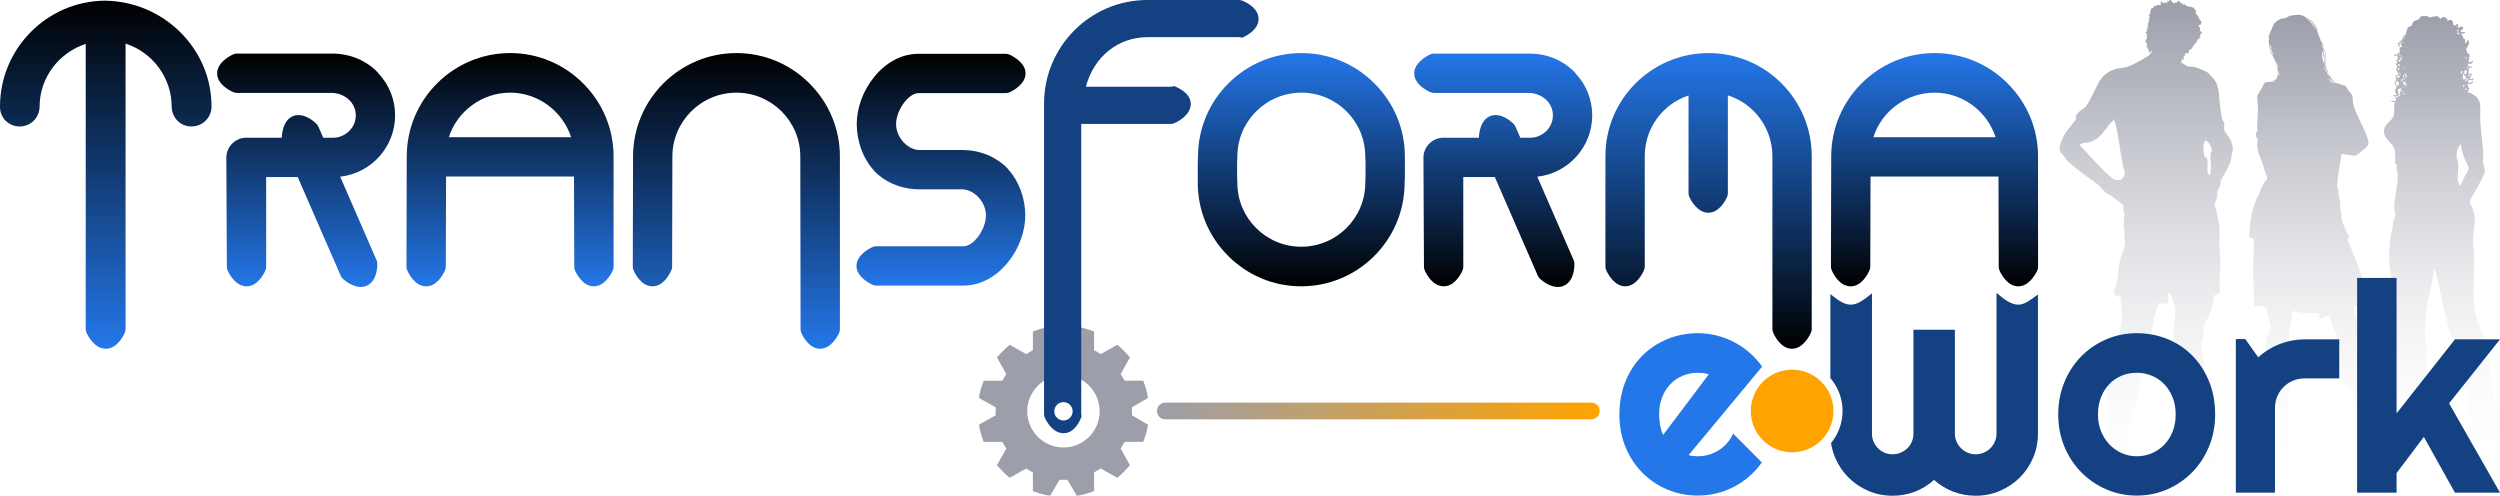
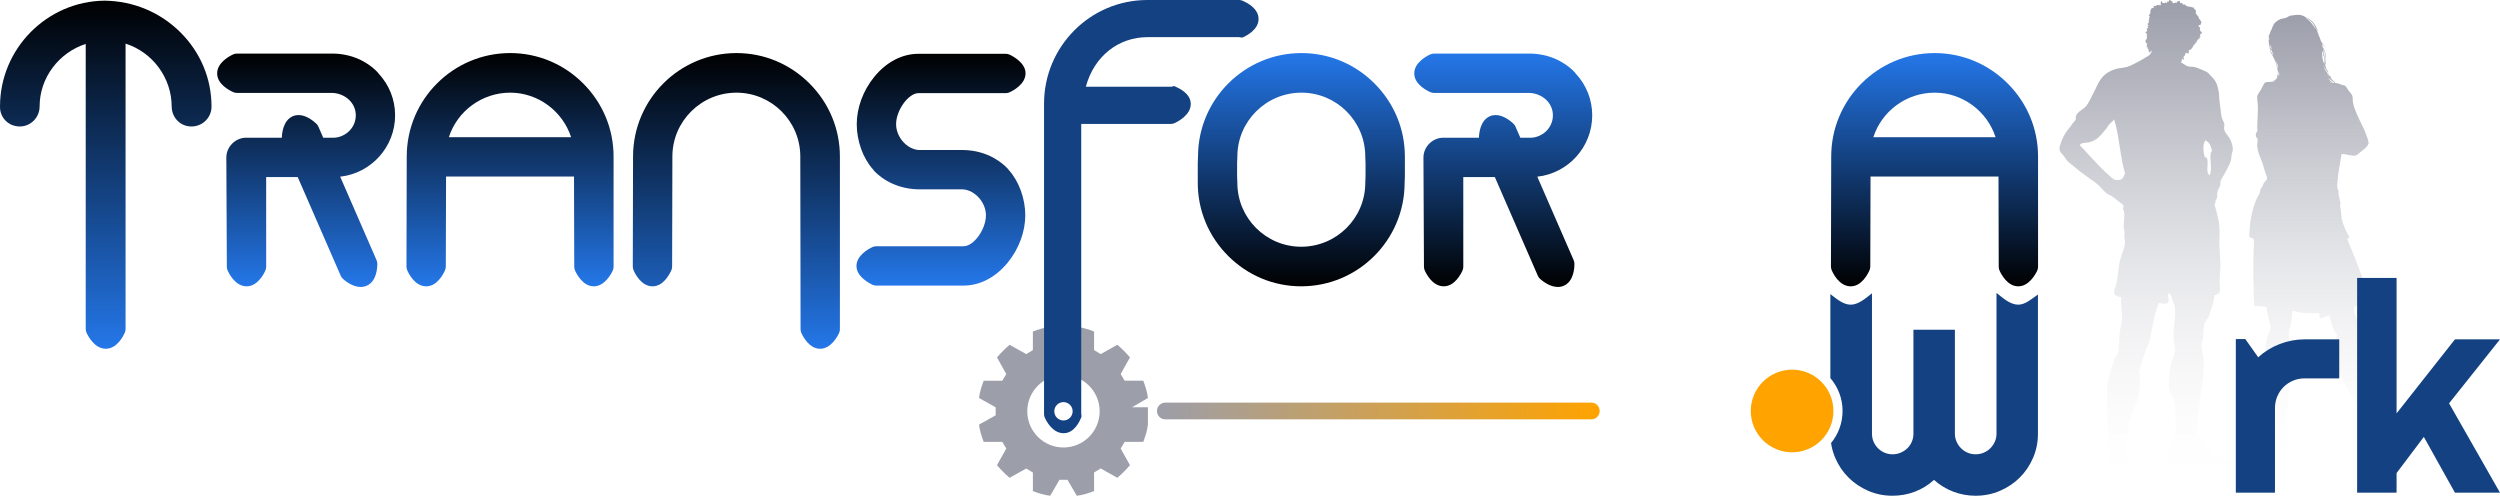
<svg xmlns="http://www.w3.org/2000/svg" version="1.1" id="Capa_1" x="0px" y="0px" width="353px" height="70px" viewBox="0 0 353 70" enable-background="new 0 0 353 70" xml:space="preserve">
  <g>
    <g>
      <g>
        <linearGradient id="SVGID_1_" gradientUnits="userSpaceOnUse" x1="882.386" y1="827.634" x2="882.386" y2="763.072" gradientTransform="matrix(1 0 0 1 -553.2 -760.98)">
          <stop offset="0" style="stop-color:#FFFFFF;stop-opacity:0" />
          <stop offset="0.204" style="stop-color:#E5E5E8;stop-opacity:0.204" />
          <stop offset="0.552" style="stop-color:#BDBFC7;stop-opacity:0.552" />
          <stop offset="0.83" style="stop-color:#A5A7B2;stop-opacity:0.83" />
          <stop offset="1" style="stop-color:#9C9EAA" />
        </linearGradient>
        <path fill="url(#SVGID_1_)" d="M340.78,65.405c-0.091-0.285-0.847-0.428-1.284-0.702c-0.18-0.112-0.424-0.443-0.623-0.543     c-0.113-0.059-0.241,0.003-0.349-0.039c-0.084-0.032-0.206-0.197-0.311-0.271c-0.426-0.306-0.636-0.606-0.896-1.051     c-0.375-0.643-0.527-1.168-0.739-1.945c0.136-0.007,0.299,0.014,0.313-0.117c0.018-0.256-0.346-0.204-0.468-0.312     c-0.218-0.194-0.419-0.892-0.583-1.4c-0.178-0.555-0.27-1.144-0.391-1.634c-0.271-1.116-0.557-2.172-0.777-3.23     c-0.365-1.751-0.69-3.305-1.245-4.786c-0.199-0.529-0.466-1.041-0.506-1.516c-0.033-0.393,0.101-0.669,0.117-0.934     c0.018-0.304-0.091-0.566-0.117-0.854c-0.014-0.171,0.021-0.349,0-0.506c-0.098-0.738-0.686-1.238-0.466-2.257     c0.426-0.147,0.808-0.246,1.245-0.468c0.162-0.084,0.974-0.506,1.011-0.7c0.014-0.082-0.119-0.316-0.194-0.506     c-0.22-0.541-0.444-1.107-0.622-1.596c-0.794-2.162-1.69-4.454-2.49-6.301c0.548-0.208,0.263-0.372,0-0.857     c-0.126-0.232-0.246-0.493-0.311-0.662c-0.185-0.461-0.4-0.959-0.468-1.439c-0.033-0.239-0.042-0.545-0.077-0.854     c-0.035-0.302-0.098-0.618-0.117-0.857c-0.007-0.106,0.042-0.192,0.039-0.311c-0.007-0.358-0.225-0.948-0.274-1.4     c-0.014-0.15,0.025-0.281,0-0.391c-0.038-0.178-0.136-0.274-0.155-0.388c-0.042-0.264-0.018-0.571,0-0.816     c0.101-1.379,0.372-2.677,0.583-4.007c0.651-0.053,1.315,0.332,1.984,0.194c0.197-0.039,0.419-0.248,0.583-0.388     c0.405-0.344,1.177-0.868,1.245-1.322c0.046-0.299-0.246-0.976-0.428-1.48c-0.187-0.529-0.435-0.964-0.623-1.36     c-0.419-0.897-0.948-1.941-1.128-2.841c-0.066-0.327-0.031-0.763-0.115-1.051c-0.063-0.211-0.288-0.402-0.506-0.7     c-0.222-0.297-0.358-0.606-0.507-0.7c-0.098-0.063-0.355-0.094-0.542-0.154c-0.18-0.061-0.365-0.166-0.506-0.197     c-0.267-0.054-0.517-0.061-0.746-0.07c-0.227-0.215-0.437-0.444-0.648-0.679c0.15,0.077,0.262,0.199,0.407,0.281     c0.07,0.082,0.166,0.136,0.26,0.19c0.115,0.059,0.211,0.199,0.337,0.201c0.068-0.021-0.066-0.077,0.003-0.105     c-0.271-0.143-0.45-0.395-0.651-0.62c0.035-0.033,0.101,0.045,0.148-0.003c-0.417-0.552-0.969-0.943-1.128-1.807     c0.103,0.199,0.157,0.457,0.306,0.599c0.119,0.185,0.22,0.388,0.417,0.482c-0.049-0.253-0.288-0.377-0.365-0.636     c0.017-0.021,0.032-0.042,0.046-0.068c-0.045-0.077-0.101-0.136-0.138-0.22c-0.003-0.028-0.004-0.056-0.007-0.084     c0.077-0.33,0.138-0.703,0.122-1.102c-0.021-0.597-0.222-1.107-0.482-1.453c-0.018-0.199-0.066-0.297-0.087-0.489     c0.185,0.159,0.372,0.416,0.536,0.641c-0.187-0.393-0.552-0.676-0.738-1.112c-0.06-0.241-0.138-0.464-0.25-0.644     c0.01-0.081-0.024-0.129-0.039-0.199c0-0.004,0-0.007,0-0.011c-0.01-0.049-0.007,0.066,0.01,0.096     c-0.159-0.281-0.236-0.658-0.375-0.962c-0.059-0.068-0.077-0.18-0.119-0.267c0.134,0.18,0.222,0.409,0.311,0.641     c0.021,0.002,0.014,0.039,0.046,0.028c0.014,0.136,0.054,0.292,0.124,0.433c-0.162-0.84-0.587-1.585-1.17-2.025     c-0.122-0.042-0.19-0.147-0.314-0.185c-0.409-0.208-0.749-0.5-1.319-0.515c-0.299,0.028-0.665-0.004-0.913,0.106     c-0.035-0.007-0.067-0.014-0.098-0.024c-0.035,0.003-0.07,0.004-0.106,0.01c-0.241,0.091-0.463,0.197-0.66,0.325     c-0.154,0.024-0.262,0.084-0.438,0.091c-0.59,0.099-0.929,0.405-1.248,0.731c-0.164,0.285-0.316,0.585-0.414,0.927     c-0.003,0.017-0.026,0.011-0.04,0.017c-0.075,0.222-0.183,0.419-0.228,0.667c-0.021,0.035-0.035-0.082-0.066-0.038     c-0.024,0.197-0.017,0.405,0,0.585c-0.11,0.578,0.145,1.175,0.194,1.688c0.024,0.039,0.059,0.098,0.046,0.145     c0.039,0.066,0.084,0.124,0.094,0.225c0.299,0.454,0.543,0.974,0.725,1.568c0.077,0.346,0.143,0.632,0.215,0.967     c0.021,0.307-0.004,0.578-0.166,0.735c0.038,0.025,0.073-0.038,0.091-0.061c0.025,0.108-0.033,0.227-0.08,0.304     c-0.014-0.002-0.011-0.021-0.003-0.021c-0.045-0.014-0.059,0.08-0.084,0.115c-0.11,0.11-0.271,0.183-0.409,0.269     c-0.042,0.014-0.025-0.046-0.068-0.035c0.024,0.166,0.204,0.002,0.274-0.026c-0.018,0.045-0.047,0.089-0.082,0.129     c-0.157,0.028-0.326,0.052-0.529,0.073c-0.255,0.025-0.58-0.01-0.739,0.08c-0.166,0.091-0.489,0.808-0.583,0.971     c-0.178,0.309-0.499,0.723-0.545,1.011c-0.039,0.26,0.046,0.643,0.077,1.011c0.08,0.955-0.059,2.243-0.077,3.153     c-0.004,0.246,0.061,0.51,0,0.739c-0.025,0.098-0.075,0.122-0.117,0.194c-0.098,0.173-0.096,0.398-0.038,0.583     c0.045,0.141,0.171,0.178,0.194,0.271c0.073,0.299-0.054,0.655-0.039,0.974c0.038,0.805,0.353,1.512,0.585,2.062     c0.241,0.578,0.346,1.126,0.543,1.711c0.11,0.327,0.292,0.667,0.271,0.857c-0.024,0.239-0.327,0.436-0.466,0.66     c-0.074,0.124-0.117,0.323-0.194,0.468c-0.096,0.178-0.227,0.316-0.271,0.429c-0.049,0.122-0.033,0.262-0.077,0.388     c-0.157,0.433-0.422,0.798-0.585,1.205c-0.58,1.452-0.889,3.179-0.934,5.098c0.136,0.182,0.541,0.171,0.623,0.349     c0.115,0.243,0.014,1.21,0,1.516c-0.11,2.439-0.007,5.685,0.077,7.936c0.541-0.033,1.196-0.021,1.713,0.157     c0.103,0.492,0.176,0.983,0.311,1.477c0.134,0.492,0.337,1.006,0.271,1.519c-0.063,0.499-0.417,0.96-0.545,1.477     c-0.087,0.358-0.096,0.784-0.155,1.206c-0.218,1.561-0.01,2.97,0.271,4.398c0.309,1.558,0.506,2.811,0.816,4.356     c0.136,0.676,0.471,1.73,0.351,2.179c-0.059,0.222-0.274,0.355-0.311,0.623c-0.018,0.126,0.042,0.288,0.039,0.428     c-0.014,0.465-0.117,0.999-0.117,1.48c0,0.836,0.187,1.624-0.117,2.216c-0.063,0.105-0.229-0.082-0.235,0.117     c-0.039,0.548,0.192,0.864,0.389,1.165c0.246,0.374,0.43,0.578,0.974,0.623c0.206,0.018,0.555-0.042,0.854-0.077     c0.285-0.033,0.71-0.042,0.857-0.117c0.187-0.094,0.52-0.819,0.545-1.048c0.066-0.627-0.239-0.728-0.468-1.13     c-0.06-0.108-0.129-0.297-0.194-0.465c-0.15-0.398-0.103-0.637-0.077-1.051c0.039-0.618-0.124-1.133-0.271-1.711     c0.248,0.08,0.344-0.264,0.271-0.506c-0.077-0.257-0.437-0.26-0.545-0.468c-0.246-0.475-0.014-1.395,0.039-1.982     c0.155-1.683,0.236-3.209,0.466-4.786c0.161-1.095,0.274-2.067,0.194-3.228c-0.035-0.524-0.138-1.009-0.232-1.519     c-0.098-0.521-0.227-1.095-0.194-1.554c0.031-0.451,0.222-0.99,0.311-1.519c0.096-0.58,0.15-1.135,0.194-1.634     c1.009,0.365,2.359,0.39,3.773,0.351c0.059,0.314,0.026,0.482,0.117,0.739c0.489-0.081,0.84-0.302,1.283-0.428     c0.241,0.697,0.422,1.524,0.739,2.179c0.101,0.206,0.358,0.412,0.388,0.62c0.011,0.08-0.056,0.222-0.077,0.351     c-0.155,0.948-0.276,1.917-0.155,2.839c0.26,2.012,1.262,3.569,2.139,5.137c0.444,0.795,0.934,1.516,1.322,2.334     c0.388,0.815,0.676,1.692,1.128,2.528c-0.222,0.138-0.27,0.299-0.351,0.545c-0.059,0.18-0.154,0.316-0.232,0.465     c-0.262,0.506-0.292,0.658-0.157,1.168c0.042,0.162,0.063,0.36,0.117,0.506c0.169,0.457,0.58,0.815,0.857,1.285     c0.297,0.51,0.358,1.058,0.583,1.554c0.597,0.033,0.398-0.562,0.428-1.088c0.732,0.214,0.69,1.055,1.322,1.362     c0.368,0.178,1.638,0.138,2.373,0.077c0.096-0.007,0.232-0.021,0.311-0.038c0.115-0.028,1.041-0.367,1.088-0.428     C340.754,65.838,340.792,65.447,340.78,65.405z M320.453,6.073c0.004,0.024,0.021,0.038,0.017,0.073     C320.437,6.144,320.43,6.085,320.453,6.073z M320.46,5.69c-0.026-0.152-0.021-0.274,0.018-0.394     C320.472,5.432,320.495,5.566,320.46,5.69z M320.542,6.34c0.08,0.192,0.208,0.388,0.215,0.627     C320.642,6.821,320.462,6.575,320.542,6.34z M320.61,7.108c-0.004-0.089-0.035-0.152-0.031-0.241c0-0.004,0-0.011,0.01-0.011     c0.201,0.243,0.292,0.623,0.423,0.948C320.809,7.658,320.718,7.373,320.61,7.108z M321.134,62.797     c0.004,0.096-0.049,0.066-0.039,0c0-0.531-0.018-1.083,0.077-1.516C321.272,61.744,321.102,62.273,321.134,62.797z      M323.35,62.835c-0.243-0.443-0.187-1.186-0.311-1.748C323.278,61.534,323.374,62.126,323.35,62.835z M323.233,60.695     c-0.199,0.045-0.143-0.166-0.232-0.232C323.05,60.417,323.217,60.583,323.233,60.695z M329.218,11.678     c-0.035,0-0.07-0.004-0.106-0.007c-0.045-0.059-0.091-0.115-0.138-0.171C329.061,11.541,329.141,11.607,329.218,11.678z      M328.551,10.319c0.154,0.164,0.32,0.316,0.458,0.5c-0.206-0.105-0.344-0.29-0.471-0.489     C328.53,10.333,328.53,10.319,328.551,10.319z M328.047,6.919c0.003,0.017,0.01,0.024,0.014,0.031     c0.197,0.316,0.323,0.844,0.326,1.36c0.003,0.206-0.007,0.414-0.066,0.557c-0.038-0.45-0.096-1.128-0.239-1.463     C328.116,7.246,328.012,7.047,328.047,6.919z M327.895,7.209c0-0.007,0-0.011,0.01-0.011c0.159,0.19,0.136,0.585,0.169,0.812     c0.024-0.056,0.011-0.138,0.035-0.194c0.094,0.353,0.136,0.791,0.11,1.199C327.895,8.634,327.87,7.712,327.895,7.209z      M325.525,2.483c0.674,0.311,1.238,0.815,1.453,1.638c-0.206-0.325-0.419-0.641-0.658-0.927     c-0.134-0.122-0.239-0.281-0.396-0.377c-0.07-0.059-0.129-0.134-0.215-0.171c-0.025-0.042-0.077-0.049-0.105-0.087     C325.588,2.535,325.483,2.502,325.525,2.483z M325.492,2.476c-0.035-0.003-0.056-0.021-0.077-0.035     C325.449,2.441,325.469,2.46,325.492,2.476z M321.7,10.796c0.004-0.042,0-0.091,0.032-0.11     C321.777,10.715,321.742,10.782,321.7,10.796z M321.733,10.942C321.728,10.949,321.738,10.937,321.733,10.942L321.733,10.942z      M321.719,10.307c0.028-0.073,0.024-0.169,0.052-0.239c0-0.007,0-0.014,0.01-0.011c0.052,0.185,0.091,0.485-0.007,0.604     C321.661,10.616,321.742,10.404,321.719,10.307z M321.623,9.614c-0.073-0.351-0.22-0.704-0.285-1.055     c0.124,0.25,0.243,0.507,0.319,0.819C321.64,9.439,321.684,9.568,321.623,9.614z M321.401,11.248     c-0.04,0.052-0.094,0.148-0.143,0.159C321.316,11.37,321.321,11.237,321.401,11.248z" />
      </g>
      <g>
        <linearGradient id="SVGID_2_" gradientUnits="userSpaceOnUse" x1="856.827" y1="830.98" x2="856.827" y2="760.987" gradientTransform="matrix(1 0 0 1 -553.2 -760.98)">
          <stop offset="0" style="stop-color:#FFFFFF;stop-opacity:0" />
          <stop offset="0.204" style="stop-color:#E5E5E8;stop-opacity:0.204" />
          <stop offset="0.552" style="stop-color:#BDBFC7;stop-opacity:0.552" />
          <stop offset="0.83" style="stop-color:#A5A7B2;stop-opacity:0.83" />
          <stop offset="1" style="stop-color:#9C9EAA" />
        </linearGradient>
        <path fill="url(#SVGID_2_)" d="M316.36,65.719c-0.171-0.367-0.939-0.613-1.428-0.63c-0.082-0.003-0.292,0.059-0.379,0.042     c-0.122-0.021-0.257-0.179-0.419-0.208c-0.124-0.026-0.236,0.031-0.334,0c-0.089-0.028-0.152-0.173-0.253-0.211     c-0.141-0.054-0.292,0-0.377-0.042c-0.15-0.075-0.278-0.232-0.337-0.377c-0.351,0.025-0.637-0.176-0.587-0.422     c-0.393,0.017-0.542-0.288-0.587-0.503c0.211,0.077,0.422,0.354,0.63,0.295c-0.082-0.283-0.398-0.33-0.587-0.503     c-0.164-0.155-0.248-0.412-0.503-0.464c0.042-0.089,0.185-0.187,0.084-0.292c-0.29,0.038-0.391-0.112-0.503-0.253     c-0.398-0.018-0.396-0.232-0.545-0.587c-0.059-0.138-0.157-0.187-0.169-0.25c-0.052-0.285,0.07-0.861,0.126-1.301     c0.159-1.273,0.346-2.628,0.503-3.861c0.211-1.662,0.57-3.56,0.461-5.33c-0.039-0.651-0.346-1.697-0.292-2.35     c0.021-0.264,0.18-0.496,0.208-0.714c0.103-0.746-0.007-1.43,0.211-2.054c0.141-0.405,0.475-0.76,0.63-1.132     c0.117-0.288,0.18-0.62,0.292-0.925c0.225-0.604,0.417-1.17,0.464-1.928c0.246-0.131,0.538-0.152,0.672-0.337     c0.204-0.288,0.105-0.964,0.082-1.259c-0.052-0.662,0.052-1.444,0.084-2.223c0.061-1.369-0.185-2.844-0.126-4.154     c0.045-0.932,0.049-1.79-0.124-2.603c-0.185-0.854-0.37-1.648-0.587-2.349c0.234-0.056,0.108-0.302,0.166-0.461     c0.059-0.152,0.173-0.262,0.211-0.419c0.061-0.267-0.004-0.545,0.042-0.798c0.059-0.325,0.353-0.725,0.419-1.006     c0.045-0.187-0.007-0.384,0.042-0.545c0.07-0.232,0.255-0.485,0.377-0.714c0.395-0.739,0.866-1.456,1.093-2.265     c0.061-0.225,0.039-0.479,0.084-0.756c0.033-0.22,0.155-0.454,0.166-0.671c0.024-0.444-0.152-1.037-0.335-1.428     c-0.278-0.59-1.048-1.161-0.882-1.844c0.124-0.507-0.15-0.738-0.292-1.132c-0.124-0.346-0.166-0.798-0.211-1.259     c-0.042-0.45-0.131-0.925-0.169-1.343c-0.045-0.51-0.038-0.929-0.124-1.343c-0.077-0.365-0.171-0.787-0.337-1.133     c-0.199-0.419-0.569-0.802-0.838-1.048c-0.119-0.108-0.197-0.264-0.295-0.337c-0.249-0.18-0.615-0.327-0.922-0.461     c-0.327-0.143-0.704-0.309-1.051-0.377c-0.257-0.054-0.576,0.004-0.88-0.084c-0.342-0.101-0.524-0.332-0.964-0.545     c0.052-0.213,0.122-0.405,0.199-0.592c0.039,0.073,0.042,0.159,0.119,0.213c0.031,0.011,0.035-0.042,0.074-0.017     c0.024-0.171-0.094-0.283-0.014-0.478c0.176-0.039,0.204-0.29,0.267-0.503c0.07,0.084,0.178,0.077,0.239,0.025     c0.017,0.047,0.049,0.087,0.087,0.124c0.014-0.052,0.052-0.052,0.101-0.026c0.017-0.11-0.089-0.248,0.056-0.316     c-0.017-0.061-0.047-0.117-0.047-0.187c0.045,0.004,0.089,0.003,0.136-0.007c0.187-0.045,0.37-0.285,0.517-0.592     c0.01,0,0.017,0.003,0.024,0c0.028-0.054,0.035-0.094,0.039-0.136c0.002-0.01,0.007-0.018,0.011-0.031     c0.134,0.011,0.243-0.145,0.22-0.29c0.066-0.024,0.145-0.014,0.201-0.056c-0.017-0.063-0.045-0.119-0.035-0.194     c0.119-0.01,0.154-0.082,0.152-0.211c0.159,0.038,0.313-0.119,0.248-0.285c0.042-0.024,0.112,0.011,0.136-0.059     c-0.018-0.094-0.08-0.169-0.07-0.276c0.094-0.129,0.227-0.173,0.299-0.353c-0.171-0.105-0.295-0.229-0.319-0.398     c0.117-0.084-0.046-0.166,0.024-0.283c-0.084-0.081-0.187-0.157-0.236-0.253c0.099-0.117,0.26-0.096,0.367-0.192     c-0.035-0.122,0.028-0.176,0.098-0.299c-0.157-0.159-0.138-0.393-0.384-0.513c0.056-0.44-0.667-0.608-0.377-1.097     c-0.138-0.154-0.323-0.29-0.37-0.485c-0.089-0.017-0.155,0.018-0.246-0.007c-0.024-0.039-0.045-0.077-0.122-0.094     c-0.276,0.056-0.766-0.115-0.915-0.363c-0.049,0.004-0.087,0.045-0.129,0.07c-0.052-0.024-0.102-0.045-0.154-0.063     c-0.014-0.073,0.007-0.164-0.091-0.201c-0.08,0-0.115,0.106-0.22,0.047c-0.054-0.063-0.026-0.162-0.039-0.241     c-0.178-0.178-0.274,0.068-0.44,0.028c-0.056,0.075-0.033,0.145-0.033,0.199c-0.017,0-0.031-0.003-0.046-0.003     c-0.021,0-0.039,0-0.061,0c-0.021-0.038-0.04-0.073-0.105-0.091c-0.042,0.014-0.052,0.052-0.054,0.091     c-0.091,0.003-0.183,0.007-0.27,0.017c-0.084-0.211-0.155-0.374-0.515-0.44c-0.08,0.11,0.014,0.145-0.025,0.236     c-0.056,0.028-0.126-0.094-0.204-0.056c-0.056,0.035-0.045,0.274-0.166,0.248c-0.031-0.045-0.096-0.077-0.159-0.108     c-0.049,0.032-0.07,0.136-0.141,0.124c-0.11-0.08-0.145,0.014-0.236-0.025c-0.068-0.084-0.052-0.206-0.192-0.257     c-0.155,0.204-0.021,0.351-0.073,0.58c-0.192-0.01-0.412-0.08-0.576-0.026c-0.018,0.045-0.038,0.091-0.054,0.136     c-0.164-0.08-0.246,0.031-0.386,0.004c-0.049,0.124,0.084,0.169,0.017,0.299c-0.074-0.038-0.122-0.007-0.204-0.059     c-0.054,0.098-0.068,0.136-0.185,0.131c-0.028,0.136-0.017,0.318-0.131,0.443c0.021,0.045,0.054,0.084,0.084,0.126     c-0.075,0.162-0.19,0.234-0.255,0.416c0.014,0.077,0.143,0.014,0.148,0.082c-0.039,0.082-0.091,0.138-0.119,0.243     c0.087,0.096-0.007,0.227-0.035,0.37c-0.025,0.14,0.031,0.204-0.018,0.332c-0.08,0.042-0.112,0.068-0.147,0.143     c-0.01,0.141,0.117,0.171,0.173,0.25c-0.066,0.049-0.161,0.028-0.206,0.122c0.007,0.066,0.136,0.08,0.117,0.159     c-0.053,0.077-0.143,0.068-0.206,0.119c0.007,0.117,0.059,0.211,0.074,0.323c-0.098,0.075-0.201,0.138-0.281,0.25     c0.395,0.115,0.157,0.571,0.243,0.864c-0.124,0.082-0.199,0.229-0.253,0.351c0.081,0.056,0.138,0.124,0.087,0.236     c0.08,0.045,0.136,0.038,0.204,0.059c-0.028,0.073-0.059,0.143-0.087,0.215c0.031,0.024,0.077,0.042,0.082,0.077     c-0.039,0.084-0.129,0.183-0.08,0.26c0.073,0.045,0.098-0.021,0.171,0.024c-0.021,0.073-0.028,0.14-0.038,0.21     c0.053,0.091,0.133-0.004,0.173,0.07c-0.018,0.052-0.039,0.103-0.061,0.155c0.164,0.038-0.028,0.227,0.117,0.274     c0.159-0.038,0.26-0.208,0.407-0.269c-0.038,0.117-0.075,0.208-0.101,0.255c-0.257,0.471-0.433,0.499-0.798,0.714     c-0.351,0.208-0.752,0.465-1.091,0.63c-0.479,0.232-1.072,0.583-1.554,0.714c-0.597,0.162-1.121,0.141-1.594,0.292     c-0.431,0.141-0.911,0.351-1.301,0.63c-0.714,0.51-1.147,1.273-1.509,2.099c-0.127,0.288-0.27,0.555-0.419,0.838     c-0.286,0.531-0.529,1.112-0.883,1.596c-0.4,0.548-1.294,0.809-1.509,1.509c-0.042,0.131,0.024,0.325-0.042,0.503     c-0.056,0.145-0.288,0.316-0.419,0.503c-0.138,0.197-0.243,0.388-0.379,0.545c-0.52,0.606-0.875,1.107-1.175,1.931     c-0.112,0.311-0.271,0.686-0.295,0.967c-0.042,0.566,0.239,0.704,0.548,1.091c0.225,0.283,0.405,0.608,0.587,0.795     c0.271,0.285,0.667,0.541,1.006,0.84c0.686,0.608,1.416,1.109,2.139,1.636c0.37,0.269,0.763,0.524,1.091,0.798     c0.428,0.355,0.885,1.025,1.385,1.344c0.222,0.14,0.435,0.199,0.63,0.334c0.379,0.264,0.703,0.529,1.091,0.84     c0.185,0.145,0.513,0.363,0.545,0.461c0.049,0.141-0.063,0.355-0.042,0.545c0.014,0.115,0.021,0.077,0.084,0.169     c0.061,0.087,0.025,0.028,0.042,0.127c0.136,0.735-0.089,1.695-0.042,2.349c0.014,0.171,0.11,0.335,0.126,0.545     c0.014,0.176-0.049,0.461-0.042,0.63c0.014,0.356,0.134,0.648,0.084,1.048c-0.119,0.953-0.695,1.963-0.84,3.106     c-0.122,0.974-0.197,1.818-0.377,2.6c-0.061,0.271-0.199,0.507-0.253,0.756c-0.136,0.655,0.021,0.801,0.422,0.964     c0.162,0.068,0.365,0.056,0.545,0.169c-0.102,1.116,0.173,2.216,0.084,3.314c-0.018,0.229-0.129,0.503-0.169,0.756     c-0.045,0.281-0.091,0.555-0.127,0.84c-0.101,0.817-0.098,1.622-0.169,2.476c-0.038,0.465-0.239,0.644-0.419,0.964     c-0.267,0.478-0.365,0.995-0.545,1.551c-0.29,0.908-0.672,2.184-0.672,3.316c0.003,1.453-0.018,3.08,0.084,4.49     c0.101,1.39,0.038,2.837,0.295,4.07c0.038,0.18,0.131,0.325,0.124,0.422c-0.007,0.124-0.208,0.451-0.335,0.756     c-0.108,0.257-0.218,0.529-0.295,0.796c-0.18,0.636-0.155,1.343-0.25,1.973c-0.024,0.152-0.115,0.314-0.126,0.461     c-0.011,0.134,0.059,0.278,0.042,0.377c-0.018,0.101-0.15,0.147-0.169,0.211c-0.264,0.962,1.033,0.7,1.47,1.048     c0.134-0.004,0.185-0.094,0.334-0.082c0.136,0.332,0.443,0.066,0.672,0.082c0.038,0.004,0.106,0.119,0.127,0.126     c0.334,0.117,0.493-0.091,0.714-0.084c0.173,0.007,0.323,0.129,0.503,0.126c0.152-0.003,0.332-0.117,0.545-0.169     c0.18-0.042,0.422,0,0.503-0.082c0.162-0.164,0.025-0.391,0.042-0.714c0.004-0.115,0.08-0.199,0.084-0.295     c0.018-0.555-0.311-0.479-0.503-0.838c-0.157-0.295-0.15-0.7-0.211-1.051c-0.068-0.388-0.164-0.759-0.169-1.133     c0.108,0.025,0.206,0.169,0.295,0.084c-0.031-0.218-0.316-0.309-0.419-0.503c-0.082-0.155-0.07-0.393-0.169-0.587     c-0.155-0.304-0.454-0.517-0.503-0.714c-0.059-0.227,0.011-0.676,0.04-1.048c0.162-2.005,0.466-4.082,1.135-5.414     c0.297-0.592,0.515-1.119,0.63-1.973c0.108-0.81,0.19-1.748,0.124-2.6c-0.011-0.164-0.091-0.344-0.084-0.503     c0.007-0.148,0.115-0.398,0.169-0.59c0.178-0.632,0.355-1.252,0.545-1.805c0.276-0.787,0.69-1.474,0.84-2.265     c0.346-1.835,0.611-3.508,1.217-4.992c0.466-0.045,0.936,0.213,1.217,0c0.375-0.288,0.007-0.901,0.126-1.385     c0.436,0.004,0.438,0.463,0.545,0.798c0.138,0.44,0.379,0.854,0.419,1.341c0.103,1.287-0.316,2.989-0.211,4.449     c0.042,0.562,0.236,1.093,0.211,1.509c-0.026,0.43-0.257,0.861-0.377,1.259c-0.27,0.896-0.464,1.695-0.506,2.771     c-0.017,0.471-0.038,1.065,0.084,1.552c0.11,0.437,0.51,0.929,0.63,1.467c0.154,0.703,0.178,1.493,0.211,2.226     c0.038,0.847,0.11,1.73,0.042,2.642c-0.485,0.053-0.334,0.531-0.461,0.967c-0.063,0.215-0.264,0.442-0.38,0.756     c-0.215,0.597-0.29,1.21-0.419,1.844c-0.066,0.318-0.185,0.81-0.084,0.967c0.126,0.192,1.14,0.243,1.804,0.334     c1.348,0.185,2.577,0.437,3.777,0.587c1.132,0.143,2.106,0.077,3.188,0.169c0.555,0.047,1.558,0.141,1.762-0.292     C316.519,66.514,316.43,65.871,316.36,65.719z M311.408,19.81c0.327,0.187,0.59,0.398,0.753,0.883     c0.073,0.208,0.173,0.506,0.169,0.63c0,0.035-0.113,0.129-0.127,0.166c-0.295,0.859,0.257,2.43-0.208,3.274     c-0.388-0.281-0.327-0.801-0.295-1.385c0.038-0.613,0.049-1.238-0.377-1.175C311.099,21.502,310.979,20.374,311.408,19.81z      M300.035,24.512c-0.017,0.15-0.306,0.696-0.461,0.796c-0.201,0.133-0.76,0.157-1.051,0.042     c-0.208-0.081-0.421-0.344-0.669-0.545c-0.482-0.391-0.822-0.738-1.259-1.175c-0.766-0.766-1.53-1.636-2.349-2.518     c-0.194-0.208-0.557-0.503-0.545-0.63c0.028-0.353,0.911-0.309,1.217-0.377c0.507-0.112,1.002-0.372,1.256-0.588     c0.405-0.337,0.882-0.908,1.259-1.385c0.126-0.159,0.22-0.355,0.337-0.503c0.255-0.325,0.559-0.444,0.714-0.756     c0.035-0.007,0.039,0.017,0.039,0.042c0.604,1.772,0.808,4.623,1.301,6.715C299.9,23.948,300.056,24.311,300.035,24.512z      M311.281,63.16c0.061-0.059,0.206,0.155,0.334,0.166C311.475,63.465,311.398,63.184,311.281,63.16z" />
      </g>
      <g>
        <linearGradient id="SVGID_3_" gradientUnits="userSpaceOnUse" x1="2077.757" y1="826.837" x2="2077.757" y2="763.226" gradientTransform="matrix(-1 0 0 1 2420.762 -760.98)">
          <stop offset="0" style="stop-color:#FFFFFF;stop-opacity:0" />
          <stop offset="0.204" style="stop-color:#E5E5E8;stop-opacity:0.204" />
          <stop offset="0.552" style="stop-color:#BDBFC7;stop-opacity:0.552" />
          <stop offset="0.83" style="stop-color:#A5A7B2;stop-opacity:0.83" />
          <stop offset="1" style="stop-color:#9C9EAA" />
        </linearGradient>
-         <path fill="url(#SVGID_3_)" d="M351.834,54.025c-0.309-2.022-0.393-3.951-0.946-5.75c-0.164-0.531-0.471-1.034-0.618-1.6     c-0.046-0.178-0.053-0.37-0.11-0.545c-0.061-0.192-0.229-0.362-0.292-0.548c-0.054-0.159-0.056-0.416-0.108-0.618     c-0.131-0.499-0.386-1.107-0.437-1.638c-0.218-2.233,0.117-5.105,0-7.535c-0.039-0.854-0.171-1.695-0.108-2.474     c0.031-0.402,0.082-0.927,0.145-1.456c0.032-0.264,0.11-0.524,0.11-0.766c-0.004-0.655-0.253-1.395-0.475-1.966     c-0.074-0.192-0.239-0.365-0.255-0.545c-0.028-0.327,0.267-0.725,0.51-1.128c0.452-0.746,0.739-1.304,1.128-2.111     c0.185-0.384,0.44-0.763,0.473-1.128c0.042-0.437-0.201-0.873-0.253-1.346c-0.028-0.232,0.035-0.479,0.035-0.728     c0.007-1.664-0.36-3.572-0.435-5.205c-0.042-0.887,0.164-2.011-0.148-2.694c-0.227-0.499-0.587-0.78-1.055-1.018     c-0.024-0.014-0.049-0.024-0.074-0.035c-0.003-0.017-0.004-0.031-0.01-0.045c-0.047-0.018-0.11-0.018-0.171-0.018     c-0.087-0.026-0.173-0.056-0.255-0.096c-0.045-0.264,0.22-0.362,0.152-0.639c-0.038-0.063-0.138-0.049-0.159-0.133     c0.052-0.234-0.106-0.316-0.066-0.471c0.257,0.194,0.88,0.056,0.724-0.395c-0.136,0.024-0.124,0.218-0.242,0.264     c-0.162,0.082-0.388,0.046-0.45-0.134c0.077-0.098,0.138-0.215,0.225-0.302c0.173,0.157,0.679,0.164,0.611-0.206     c-0.143,0.136-0.444,0.255-0.548,0c0.143-0.126,0.326-0.388,0.225-0.622c-0.152-0.075-0.326,0.138-0.466,0.018     c0.227-0.204-0.017-0.602,0.112-0.85c0.15,0.059,0.367,0.033,0.436-0.112c-0.014-0.046-0.017-0.11-0.066-0.115     c-0.152,0.199-0.468,0.091-0.513-0.187c0.014-0.077,0.045-0.136,0.096-0.171c0.297,0.138,0.59-0.042,0.625-0.414     c-0.112-0.035-0.159,0.143-0.271,0.171c-0.124,0.033-0.326,0.042-0.37-0.077c0.031-0.292,0.295-0.681,0.096-1.037     c-0.059-0.061-0.18-0.052-0.241-0.112c-0.017-0.234-0.089-0.398-0.208-0.51c0.122-0.316,0.339-0.52,0.45-0.847     c-0.021-0.236-0.004-0.398-0.145-0.492c-0.192,0.045-0.155,0.358-0.304,0.454c-0.211-0.046-0.052-0.323-0.113-0.529     c-0.059-0.074-0.185-0.073-0.241-0.15c-0.007-0.236-0.171-0.29-0.192-0.51c-0.052-0.059-0.155-0.059-0.178-0.15     c0.169-0.063,0.482,0.011,0.611-0.115c-0.074-0.314-0.599,0.105-0.641-0.32c0.183-0.066,0.286-0.227,0.384-0.395     c-0.059-0.152-0.25-0.222-0.433-0.169c-0.089,0.045-0.101,0.183-0.208,0.206c-0.124-0.169-0.038-0.479-0.208-0.604     c-0.173,0.031-0.206,0.222-0.386,0.246c-0.063-0.096-0.183-0.127-0.225-0.246c0.01-0.243-0.061-0.393-0.145-0.527     c-0.22-0.108-0.398,0.042-0.595,0.075c-0.024-0.091-0.066-0.162-0.08-0.264c-0.157-0.136-0.372-0.285-0.611-0.264     c-0.136,0.073-0.215,0.213-0.368,0.264c-0.102-0.101-0.162-0.25-0.274-0.339c-0.124,0.018-0.18-0.039-0.29-0.038     c-0.208,0.122-0.583,0.01-0.77,0.187c-0.243-0.046-0.443-0.145-0.658-0.225c-0.201-0.004-0.351,0.054-0.562,0.038     c-0.309,0.002-0.326,0.349-0.515,0.489c-0.472,0.098-0.887,0.267-0.948,0.85c-0.239,0.081-0.461,0.185-0.625,0.358     c0,0.07,0,0.138,0,0.208c-0.131,0.112-0.166,0.409-0.176,0.602c-0.164,0.199-0.384,0.332-0.515,0.566     c-0.024,0.074,0.01,0.138,0,0.283c-0.271,0.063-0.358,0.346-0.611,0.433c-0.084,0.325,0.173,0.686,0.37,0.436     c-0.042-0.047-0.08,0.018-0.145,0c-0.063-0.07-0.094-0.178-0.08-0.339c0.218-0.061,0.313-0.363,0.531-0.358     c-0.089,0.159-0.309,0.166-0.29,0.451c0.039,0.148,0.18,0.176,0.192,0.358c-0.096-0.021-0.187,0.061-0.32,0.094     c-0.157,0.22,0.063,0.506-0.063,0.718c-0.166,0.024-0.281,0.11-0.337,0.262c-0.208-0.01-0.375,0.028-0.436,0.19     c0.089,0.154,0.222-0.026,0.307-0.056c0.094,0.003,0.18,0.011,0.255,0.038c-0.159,0.112-0.045,0.318,0.049,0.433     c-0.117,0.066-0.236,0.124-0.257,0.302c0.01,0.096,0.087,0.115,0.096,0.208c-0.052,0.119-0.147,0.19-0.175,0.339     c0.053,0.119,0.178,0.155,0.208,0.302c-0.077,0.138-0.19,0.236-0.176,0.433c0.117,0.241,0.295,0.407,0.367,0.697     c-0.106,0.024-0.353,0.017-0.433,0.134c-0.063,0.241,0.042,0.421,0.112,0.564c-0.084,0.171-0.257,0.227-0.255,0.435     c0,0.234,0.218,0.302,0.304,0.489c-0.147,0.162-0.178,0.457-0.274,0.679c0.047,0.248,0.187,0.384,0.307,0.548     c-0.143,0.046-0.412-0.145-0.515,0.038c0.127,0.199,0.344,0.29,0.391,0.58c-0.035,0.061-0.07,0.124-0.101,0.187     c-0.098,0.038-0.236,0.028-0.353,0.045c-0.054-0.077-0.225-0.115-0.29-0.019c0.094,0.152,0.351,0.192,0.566,0.141     c-0.007,0.021-0.017,0.045-0.024,0.061c-0.225,0.639,0.056,1.407-0.183,1.966c-0.333,0.781-1.392,1.077-1.346,2.222     c0.039,0.99,1.13,1.432,1.421,2.257c0.222,0.636,0.192,1.372,0.145,2.039c0,0.134,0.183,0.197,0.218,0.327     c0.049,0.183-0.047,0.465,0,0.69c0.031,0.141,0.131,0.283,0.145,0.4c0.038,0.299,0.014,0.695,0,1.02     c-0.025,0.646-0.201,1.374-0.29,2.074c-0.091,0.714-0.253,1.502-0.183,2.149c0.017,0.141,0.131,0.295,0.145,0.435     c0.024,0.213-0.028,0.482-0.073,0.693c-0.035,0.176-0.176,0.339-0.218,0.545c-0.056,0.269-0.035,0.543-0.11,0.838     c-0.417,1.636-0.637,3.928-0.363,5.968c0.297,2.212,0.922,4.314,0.911,6.551c-0.004,0.681-0.264,1.392-0.22,2.039     c0.01,0.129,0.082,0.208,0.11,0.362c0.026,0.152-0.038,0.318,0,0.437c0.042,0.145,0.178,0.166,0.218,0.328     c0.049,0.194-0.046,0.564-0.073,0.91c-0.115,1.488-0.675,2.57-1.018,3.857c-0.145,0.534-0.183,1.093-0.255,1.674     c-0.143,1.139-0.384,2.282-0.51,3.386c-0.068,0.592-0.154,1.172-0.218,1.746c-0.068,0.601-0.077,1.205-0.183,1.746     c-0.07,0.362-0.326,0.695-0.182,1.02c-0.445,0.194-0.904,0.5-1.456,0.655c-0.531,0.15-1.159,0.162-1.565,0.51     c-0.01,0.569,0.056,1.06,0.183,1.491c1.336,0.597,3.066,0.161,4.367-0.145c1.409-0.332,2.841-0.608,4.149-0.946     c0.11-0.117,0.035-0.215,0.038-0.4c0.082-0.112,0.36-0.028,0.4-0.183c-0.124-1.109-0.482-2.229-0.473-3.384     c0.004-0.859,0.225-1.748,0.327-2.621c0.102-0.889,0.147-1.786,0.255-2.656c0.215-1.758,0.503-3.534,0.398-5.423     c-0.028-0.545-0.271-0.976-0.29-1.529c-0.004-0.157,0.075-0.314,0.073-0.475c0-0.147-0.07-0.295-0.073-0.435     c-0.002-0.402,0.082-0.831,0.11-1.238c0.011-0.169-0.011-0.342,0-0.51c0.152-2.387,1.034-4.599,1.201-6.951     c0.232,0.318,0.257,0.724,0.363,1.093c0.524,1.823,0.802,3.896,1.348,5.785c0.222,0.777,0.313,1.568,0.545,2.293     c0.082,0.255,0.379,0.503,0.51,0.766c0.206,0.412,0.34,1.006,0.436,1.529c0.103,0.555,0.145,1.161,0.22,1.746     c0.279,2.205,1.037,4.258,1.418,6.406c0.199,1.121,0.426,2.42,0.328,3.567c-0.038,0.457-0.368,1.126,0.29,1.2     c0.068,0.997-0.194,1.863,0.147,2.656c0.138,0.326,0.564,0.732,0.946,0.838c0.929,0.257,2.306-0.166,2.511-0.838     c0.126-0.405,0.01-0.969-0.073-1.346c-0.122-0.562-0.4-1.114-0.51-1.638c0.206-0.145,0.658-0.045,0.838-0.218     C353.068,59.07,352.22,56.546,351.834,54.025z M347.593,11.017c0.039,0.011,0.049,0.108,0.032,0.131     C347.56,11.167,347.569,11.045,347.593,11.017z M347.787,12.073c0.054-0.049,0.124-0.08,0.176-0.131     c0.059,0.089-0.073,0.276-0.112,0.374C347.769,12.307,347.79,12.173,347.787,12.073z M348.349,12.677     c-0.101,0.134-0.284-0.018-0.306-0.152C348.134,12.513,348.356,12.508,348.349,12.677z M348.138,11.677     c0.007-0.042,0.077-0.004,0.066,0.038C348.16,11.728,348.171,11.677,348.138,11.677z M348.251,11.488     c-0.07-0.004-0.131-0.021-0.159-0.074c0.126-0.136,0.199-0.55,0.433-0.377C348.454,11.211,348.297,11.284,348.251,11.488z      M348.799,10.544c0.025-0.004,0.028,0.018,0.046,0.018c-0.01,0.136-0.084,0.19-0.159,0.246c-0.105-0.046-0.204-0.103-0.29-0.169     C348.477,10.598,348.707,10.628,348.799,10.544z M348.412,9.639c-0.077,0.01-0.119-0.021-0.161-0.056     C348.241,9.29,348.494,9.491,348.412,9.639z M348.188,8.017c0.162,0.003,0.098,0.264,0.063,0.36     C348.183,8.321,348.15,8.136,348.188,8.017z M348.349,9.999c-0.047,0.201-0.061,0.444-0.211,0.527     c-0.178-0.024-0.18-0.25-0.192-0.47C348.03,9.856,348.197,9.882,348.349,9.999z M347.995,8.113     c-0.038,0.031-0.112-0.056-0.112-0.134C347.967,7.905,348.001,8.078,347.995,8.113z M347.801,10.376     c0.073,0.04,0.087,0.15,0.129,0.225c0.126,0.059,0.229,0.147,0.29,0.283c-0.066,0.178-0.159,0.318-0.307,0.395     C347.692,11.174,347.72,10.634,347.801,10.376z M347.738,10.055c-0.038,0.133-0.073,0.264-0.145,0.358c-0.026,0-0.054,0-0.08,0     c-0.032-0.07-0.053-0.15-0.049-0.264C347.513,10.074,347.628,9.994,347.738,10.055z M347.273,4.66     c-0.011,0.07-0.007,0.049-0.017,0.131c-0.108,0.112-0.362,0.066-0.32-0.169C347.029,4.585,347.193,4.618,347.273,4.66z      M347.031,4.246c0.07,0.049,0.18,0.052,0.178,0.187c-0.054,0.056-0.18,0.021-0.241-0.019c0.01-0.157-0.052-0.227-0.082-0.339     C346.944,4.047,346.975,4.211,347.031,4.246z M346.935,3.605c0.014,0.046,0.031,0.145,0,0.187     C346.86,3.783,346.806,3.594,346.935,3.605z M345.426,2.945c-0.07-0.007-0.052-0.115-0.096-0.152     C345.36,2.772,345.426,2.87,345.426,2.945z M339.839,11.942c-0.229,0.234-0.479-0.08-0.578-0.283     c0.004-0.056,0.025-0.096,0.046-0.134C339.497,11.649,339.724,11.727,339.839,11.942z M339.502,11.45     c0.124-0.08,0.241,0.164,0.337,0.246C339.745,11.665,339.598,11.539,339.502,11.45z M339.411,13.395     c-0.045-0.068-0.075-0.15-0.087-0.229c0.073-0.01,0.122,0.01,0.178,0.018c0.014,0.038,0.031,0.068,0.046,0.098     C339.506,13.327,339.46,13.365,339.411,13.395z M339.644,12.244c0.003-0.024-0.002-0.035-0.017-0.039     c0.024-0.073,0.101-0.084,0.178-0.094C339.802,12.21,339.741,12.245,339.644,12.244z M339.404,12.016     c-0.017,0.054-0.068,0.07-0.127,0.075C339.256,11.956,339.35,11.967,339.404,12.016z M339.245,12.223c0-0.011,0-0.024,0-0.038     c0.014,0.004,0.014-0.007,0.017-0.018C339.291,12.159,339.284,12.253,339.245,12.223z M339.404,12.393     c-0.01,0.07-0.089,0.056-0.159,0.056C339.249,12.365,339.352,12.368,339.404,12.393z M339.341,12.938     c-0.096,0.033-0.152,0.025-0.257,0.021C339.083,12.747,339.296,12.817,339.341,12.938z M339.165,13.449     c-0.039,0.024-0.119-0.257-0.049-0.302C339.14,13.194,339.116,13.355,339.165,13.449z M339.869,10.79     c-0.017,0.087-0.061,0.143-0.126,0.169c-0.162-0.143-0.14-0.503-0.257-0.697C339.65,10.397,339.78,10.567,339.869,10.79z      M339.404,9.772c-0.028-0.098,0.035-0.25,0.129-0.264C339.534,9.648,339.471,9.712,339.404,9.772z M339.485,10.771     c-0.018,0.091-0.056,0.162-0.145,0.169c-0.017-0.101-0.018-0.215-0.017-0.339C339.418,10.61,339.453,10.687,339.485,10.771z      M339.549,5.529c0.007-0.024,0.021-0.039,0.049-0.038C339.591,5.514,339.577,5.529,339.549,5.529z M339.598,5.208     c-0.003,0.021,0.003,0.033,0.017,0.038c-0.042,0.115-0.169,0.129-0.241,0.208C339.385,5.297,339.469,5.226,339.598,5.208z      M339.357,6.018c0,0.025,0,0.052,0,0.074c-0.063-0.014-0.119,0.031-0.145,0C339.24,6.046,339.284,6.018,339.357,6.018z      M339.532,10.958c0.046,0.01,0.074,0.039,0.081,0.096c-0.007,0.178-0.199,0.159-0.337,0.131     c-0.017,0.011-0.017,0.045-0.049,0.038c-0.011,0.094,0.017,0.248-0.096,0.264c-0.073-0.01-0.087-0.087-0.129-0.131     C339.055,11.078,339.455,11.207,339.532,10.958z M339.036,10.659C339.038,10.596,339.029,10.764,339.036,10.659L339.036,10.659z      M339.036,10.734C339.029,10.725,339.045,10.746,339.036,10.734L339.036,10.734z M338.779,10.093     c0.046,0.22,0.22,0.292,0.257,0.527C338.905,10.509,338.748,10.329,338.779,10.093z M338.971,7.754     c0.059,0,0.063,0.066,0.096,0.094c-0.017,0.042-0.046,0.068-0.096,0.074C338.94,7.883,338.959,7.799,338.971,7.754z      M338.683,7.621c0.056-0.007,0.091-0.042,0.159-0.038c-0.003,0.141-0.01,0.278-0.143,0.264     C338.704,7.759,338.669,7.717,338.683,7.621z M338.65,8.564c0.08-0.145,0.281-0.147,0.37-0.283     c0.004-0.143-0.169-0.08-0.225-0.15c0.063-0.074,0.234-0.025,0.32-0.074c0.089,0.377-0.22,0.571-0.433,0.716     C338.641,8.739,338.65,8.647,338.65,8.564z M338.858,9.299c-0.089,0.115-0.271,0.024-0.288-0.112     C338.587,8.908,338.877,9.065,338.858,9.299z M338.634,9.941c-0.033-0.049-0.073-0.089-0.129-0.112     c0.073-0.105,0.206-0.269,0.323-0.208C338.797,9.769,338.729,9.87,338.634,9.941z M338.426,10.753     c0.145-0.063,0.346-0.01,0.417-0.075c0.126,0.276-0.277,0.25-0.4,0.358C338.395,10.947,338.392,10.851,338.426,10.753z      M338.28,11.677c0.018-0.138,0.126-0.169,0.178-0.264c0.169,0.108,0.422,0.442,0.192,0.679     C338.437,12.058,338.299,11.939,338.28,11.677z M338.475,12.807c0.045,0.003,0.028,0.08,0.031,0.131     C338.463,12.931,338.44,12.85,338.475,12.807z M338.201,13.561c0.14-0.026,0.458,0.068,0.513-0.187     c-0.091-0.239-0.068-0.517-0.159-0.774c0.157-0.026,0.285-0.131,0.482-0.15c-0.031,0.136,0.01,0.187,0.031,0.302     c-0.206,0.15-0.253,0.5-0.225,0.81c-0.222-0.021-0.333,0.056-0.466,0.208C338.292,13.729,338.273,13.615,338.201,13.561z      M338.685,13.666c-0.047,0.031-0.094,0.063-0.136,0.105c-0.01,0.01-0.021,0.024-0.031,0.035     C338.545,13.721,338.61,13.676,338.685,13.666z M347.977,24.983c-0.22,0.435-0.361,0.843-0.545,1.273     c-0.714-0.625-0.253-2.061-0.328-3.056c-0.031-0.384-0.178-0.723-0.22-1.093c-0.084-0.745,0.239-1.381,0.548-1.783     c0.117,0.669,0.276,1.304,0.507,1.928c0.185,0.494,0.618,1.121,0.62,1.494C348.561,24.145,348.16,24.618,347.977,24.983z" />
      </g>
    </g>
    <g>
-       <path fill="#9C9EAA" d="M159.833,57.51l2.254-1.315c-0.094-0.845-0.375-1.69-0.657-2.442h-2.629l-0.563-0.939l1.315-2.348    c-0.563-0.657-1.127-1.221-1.784-1.784l-2.348,1.315l-0.939-0.563v-2.629c-0.752-0.281-1.597-0.563-2.442-0.656l-1.315,2.348    h-1.127l-1.315-2.348c-0.845,0.095-1.69,0.375-2.442,0.657v2.629l-0.939,0.563l-2.347-1.314c-0.657,0.563-1.221,1.127-1.784,1.784    l1.315,2.348l-0.563,0.939h-2.629c-0.282,0.752-0.563,1.596-0.657,2.441l2.348,1.315v1.127l-2.348,1.315    c0.094,0.845,0.375,1.69,0.657,2.442h2.629l0.563,0.939l-1.315,2.348c0.563,0.657,1.127,1.221,1.784,1.784l2.348-1.315    l0.939,0.563v2.629c0.752,0.282,1.596,0.563,2.442,0.657l1.315-2.254h1.127l1.314,2.253c0.845-0.094,1.69-0.375,2.442-0.657    v-2.629l0.939-0.563l2.348,1.315c0.657-0.563,1.221-1.127,1.784-1.784l-1.315-2.348l0.563-0.939h2.629    c0.282-0.752,0.563-1.596,0.657-2.442l-2.254-1.315V57.51z M150.161,63.185c-2.823,0-5.111-2.288-5.111-5.111    s2.288-5.111,5.111-5.111s5.111,2.288,5.111,5.111C155.273,60.896,152.984,63.185,150.161,63.185z" />
+       <path fill="#9C9EAA" d="M159.833,57.51l2.254-1.315c-0.094-0.845-0.375-1.69-0.657-2.442h-2.629l-0.563-0.939l1.315-2.348    c-0.563-0.657-1.127-1.221-1.784-1.784l-2.348,1.315l-0.939-0.563v-2.629c-0.752-0.281-1.597-0.563-2.442-0.656l-1.315,2.348    h-1.127l-1.315-2.348c-0.845,0.095-1.69,0.375-2.442,0.657v2.629l-0.939,0.563l-2.347-1.314c-0.657,0.563-1.221,1.127-1.784,1.784    l1.315,2.348l-0.563,0.939h-2.629c-0.282,0.752-0.563,1.596-0.657,2.441l2.348,1.315v1.127l-2.348,1.315    c0.094,0.845,0.375,1.69,0.657,2.442h2.629l0.563,0.939l-1.315,2.348c0.563,0.657,1.127,1.221,1.784,1.784l2.348-1.315    l0.939,0.563v2.629c0.752,0.282,1.596,0.563,2.442,0.657l1.315-2.254h1.127l1.314,2.253c0.845-0.094,1.69-0.375,2.442-0.657    v-2.629l0.939-0.563l2.348,1.315c0.657-0.563,1.221-1.127,1.784-1.784l-1.315-2.348l0.563-0.939h2.629    c0.282-0.752,0.563-1.596,0.657-2.442V57.51z M150.161,63.185c-2.823,0-5.111-2.288-5.111-5.111    s2.288-5.111,5.111-5.111s5.111,2.288,5.111,5.111C155.273,60.896,152.984,63.185,150.161,63.185z" />
    </g>
    <linearGradient id="SVGID_4_" gradientUnits="userSpaceOnUse" x1="779.077" y1="819.011" x2="716.564" y2="819.011" gradientTransform="matrix(1 0 0 1 -553.2 -760.98)">
      <stop offset="0" style="stop-color:#FFA300" />
      <stop offset="1" style="stop-color:#9C9EAA" />
    </linearGradient>
    <path fill="url(#SVGID_4_)" d="M224.694,59.214h-60.148c-0.653,0-1.182-0.529-1.182-1.183s0.529-1.183,1.182-1.183h60.148   c0.654,0,1.183,0.529,1.183,1.183S225.347,59.214,224.694,59.214z" />
-     <path fill="#2477E9" d="M238.44,64.262c0.216,0.068,0.432,0.111,0.648,0.131s0.432,0.031,0.648,0.031   c0.54,0,1.06-0.074,1.559-0.223c0.5-0.149,0.969-0.361,1.408-0.638c0.438-0.276,0.83-0.614,1.175-1.012s0.625-0.841,0.841-1.326   l4.051,4.071c-0.514,0.729-1.104,1.384-1.772,1.964c-0.669,0.581-1.391,1.074-2.167,1.479s-1.593,0.712-2.451,0.921   c-0.857,0.209-1.739,0.314-2.643,0.314c-1.526,0-2.961-0.283-4.304-0.85c-1.344-0.567-2.518-1.357-3.524-2.369   c-1.006-1.012-1.799-2.218-2.38-3.615c-0.581-1.397-0.871-2.933-0.871-4.608c0-1.714,0.29-3.281,0.871-4.699   c0.58-1.417,1.374-2.626,2.38-3.626c1.006-0.999,2.18-1.775,3.524-2.329c1.343-0.554,2.778-0.83,4.304-0.83   c0.905,0,1.789,0.109,2.653,0.324c0.865,0.216,1.684,0.527,2.461,0.932c0.776,0.405,1.502,0.901,2.177,1.488   c0.675,0.587,1.27,1.246,1.782,1.975L238.44,64.262z M241.276,52.859c-0.256-0.095-0.51-0.155-0.759-0.182   c-0.25-0.027-0.51-0.04-0.78-0.04c-0.756,0-1.468,0.139-2.137,0.416s-1.25,0.672-1.742,1.185c-0.493,0.514-0.881,1.131-1.165,1.853   c-0.284,0.723-0.425,1.536-0.425,2.44c0,0.202,0.01,0.432,0.031,0.689c0.02,0.256,0.054,0.516,0.102,0.78s0.104,0.516,0.172,0.759   c0.067,0.243,0.155,0.459,0.263,0.648L241.276,52.859z" />
    <g>
-       <path fill="#134182" d="M312.779,58.53c0,1.62-0.29,3.129-0.871,4.527c-0.581,1.397-1.371,2.607-2.369,3.626    c-0.999,1.02-2.171,1.823-3.514,2.411c-1.344,0.587-2.785,0.881-4.324,0.881c-1.526,0-2.961-0.294-4.304-0.881    c-1.344-0.587-2.518-1.39-3.524-2.411c-1.006-1.019-1.8-2.228-2.38-3.626c-0.581-1.397-0.871-2.907-0.871-4.527    c0-1.648,0.29-3.173,0.871-4.577c0.58-1.404,1.374-2.616,2.38-3.636c1.005-1.019,2.18-1.819,3.524-2.4    c1.343-0.58,2.778-0.871,4.304-0.871c1.539,0,2.98,0.274,4.324,0.821c1.343,0.547,2.515,1.324,3.514,2.329    c0.999,1.006,1.789,2.215,2.369,3.626C312.488,55.232,312.779,56.802,312.779,58.53z M307.208,58.53    c0-0.892-0.145-1.697-0.436-2.42c-0.29-0.722-0.686-1.343-1.185-1.864c-0.5-0.52-1.083-0.918-1.752-1.195    c-0.668-0.277-1.381-0.416-2.137-0.416c-0.757,0-1.468,0.139-2.137,0.416c-0.668,0.277-1.249,0.675-1.742,1.195    s-0.881,1.141-1.165,1.864c-0.283,0.723-0.425,1.529-0.425,2.42c0,0.837,0.142,1.613,0.425,2.329    c0.284,0.716,0.671,1.337,1.165,1.864c0.493,0.527,1.074,0.941,1.742,1.246c0.669,0.304,1.381,0.456,2.137,0.456    c0.756,0,1.468-0.142,2.137-0.425c0.669-0.283,1.252-0.682,1.752-1.195s0.894-1.134,1.185-1.864    C307.063,60.212,307.208,59.408,307.208,58.53z" />
      <path fill="#134182" d="M321.227,69.569h-5.529V47.876h1.337l1.823,2.572c0.892-0.81,1.904-1.434,3.038-1.873    c1.134-0.438,2.309-0.658,3.524-0.658h4.882v5.509h-4.882c-0.581,0-1.128,0.108-1.641,0.324c-0.514,0.216-0.959,0.514-1.337,0.892    s-0.676,0.824-0.892,1.337c-0.216,0.514-0.324,1.06-0.324,1.641v11.949H321.227z" />
      <path fill="#134182" d="M338.396,69.569h-5.57V39.248h5.57v19.12l8.243-10.451H353l-7.191,9.033L353,69.569h-6.36l-4.395-7.879    l-3.848,5.104L338.396,69.569L338.396,69.569z" />
      <path fill="#134182" d="M281.906,41.355V61.24c0,0.402-0.079,0.779-0.237,1.13c-0.158,0.352-0.369,0.66-0.634,0.925    c-0.266,0.266-0.578,0.473-0.936,0.625c-0.359,0.15-0.739,0.226-1.141,0.226s-0.779-0.075-1.13-0.226    c-0.352-0.15-0.66-0.359-0.925-0.625c-0.266-0.265-0.477-0.573-0.635-0.925c-0.158-0.352-0.237-0.728-0.237-1.13V46.563h-5.854    V61.24c0,0.402-0.075,0.779-0.226,1.13c-0.15,0.352-0.362,0.66-0.634,0.925c-0.273,0.266-0.588,0.473-0.947,0.625    c-0.359,0.15-0.739,0.226-1.141,0.226c-0.402,0-0.778-0.075-1.13-0.226c-0.352-0.15-0.66-0.359-0.926-0.625    c-0.266-0.265-0.473-0.573-0.624-0.925c-0.15-0.352-0.226-0.728-0.226-1.13V41.411c-0.885,0.704-1.911,1.61-2.997,1.61    c-1.119,0-2.082-0.903-2.879-1.493v11.86c1.074,1.249,1.725,2.87,1.725,4.642c0,1.719-0.612,3.299-1.629,4.531    c0.108,0.724,0.305,1.42,0.592,2.089c0.459,1.069,1.087,1.998,1.883,2.787s1.725,1.413,2.787,1.872    c1.061,0.459,2.202,0.689,3.422,0.689c1.104,0,2.155-0.191,3.153-0.57c0.997-0.38,1.897-0.936,2.701-1.668    c0.818,0.731,1.729,1.288,2.733,1.668c1.005,0.38,2.052,0.57,3.142,0.57c1.22,0,2.363-0.229,3.433-0.689    c1.068-0.459,2.002-1.083,2.797-1.872c0.796-0.789,1.424-1.718,1.883-2.787c0.459-1.068,0.689-2.206,0.689-3.411V41.582    c-0.841,0.595-1.789,1.439-2.779,1.439C283.864,43.021,282.809,42.095,281.906,41.355z" />
    </g>
    <g>
      <circle fill="#FFA300" cx="253.044" cy="58.031" r="5.834" />
    </g>
    <g>
      <linearGradient id="SVGID_5_" gradientUnits="userSpaceOnUse" x1="568.133" y1="810.224" x2="568.133" y2="761.074" gradientTransform="matrix(1 0 0 1 -553.2 -760.98)">
        <stop offset="0" style="stop-color:#2477E9" />
        <stop offset="1" style="stop-color:#000000" />
      </linearGradient>
      <path fill="url(#SVGID_5_)" d="M14.788,0.094c-0.004,0-0.009,0-0.013,0C6.638,0.174,0.016,6.859,0.002,15.002    c-0.025,0.759,0.243,1.472,0.756,2.007c0.524,0.547,1.248,0.849,2.039,0.849c1.541,0,2.796-1.27,2.796-2.831    c0-4.036,2.711-7.598,6.51-8.824v40.246c0,0.188,0.041,0.374,0.12,0.545c0.245,0.528,1.163,2.25,2.712,2.25    c1.566,0,2.452-1.74,2.686-2.274c0.072-0.164,0.109-0.342,0.109-0.521V6.159c3.799,1.211,6.51,4.805,6.51,8.906    c0,0.018,0,0.036,0.001,0.054c0.065,1.563,1.266,2.741,2.794,2.741c1.561,0,2.831-1.254,2.831-2.795v-0.037    c0-3.92-1.555-7.632-4.379-10.45c-2.838-2.833-6.632-4.425-10.681-4.483C14.8,0.094,14.794,0.094,14.788,0.094L14.788,0.094z" />
      <linearGradient id="SVGID_6_" gradientUnits="userSpaceOnUse" x1="596.425" y1="801.5" x2="596.425" y2="768.545" gradientTransform="matrix(1 0 0 1 -553.2 -760.98)">
        <stop offset="0" style="stop-color:#2477E9" />
        <stop offset="1" style="stop-color:#000000" />
      </linearGradient>
      <path fill="url(#SVGID_6_)" d="M47.073,7.566H33.456c-0.188,0-0.374,0.041-0.545,0.12c-0.528,0.245-2.25,1.16-2.25,2.675    c0,1.532,1.74,2.415,2.274,2.649c0.164,0.072,0.342,0.109,0.521,0.109h13.539c1.851,0.127,3.242,1.481,3.242,3.164    c0,1.893-1.636,3.164-3.164,3.164h-1.435l-0.681-1.562c-0.068-0.157-0.166-0.297-0.289-0.416    c-0.298-0.287-1.361-1.225-2.512-1.225c-0.286,0-0.559,0.056-0.811,0.165c-1.348,0.587-1.533,2.343-1.552,3.037h-5.04    c-1.515,0-2.796,1.28-2.796,2.795c0,0.22,0.07,14.813,0.073,15.434c0.001,0.181,0.039,0.36,0.114,0.526    c0.235,0.522,1.123,2.227,2.681,2.227c1.524,0,2.41-1.704,2.644-2.227c0.075-0.167,0.114-0.348,0.114-0.532V25.001h4.455    l6.072,13.934c0.074,0.168,0.181,0.318,0.317,0.442c0.296,0.268,1.349,1.143,2.499,1.143c0.3,0,0.585-0.058,0.849-0.172    c1.414-0.616,1.507-2.537,1.501-3.111c-0.002-0.174-0.038-0.346-0.108-0.506l-5.134-11.783c4.356-0.48,7.755-4.183,7.755-8.665    c0-2.2-0.822-4.278-2.322-5.886c-0.043-0.066-0.092-0.13-0.147-0.19c-0.716-0.766-2.754-2.559-6.218-2.642    C47.093,7.567,47.083,7.566,47.073,7.566L47.073,7.566z" />
      <linearGradient id="SVGID_7_" gradientUnits="userSpaceOnUse" x1="625.215" y1="801.41" x2="625.215" y2="768.473" gradientTransform="matrix(1 0 0 1 -553.2 -760.98)">
        <stop offset="0" style="stop-color:#2477E9" />
        <stop offset="1" style="stop-color:#000000" />
      </linearGradient>
      <path fill="url(#SVGID_7_)" d="M82.347,11.784c-2.768-2.768-6.429-4.291-10.312-4.291c-8.053,0-14.604,6.551-14.604,14.604    l-0.037,15.534c0,0.171,0.033,0.341,0.099,0.5c0.159,0.384,1.037,2.299,2.697,2.299c1.532,0,2.415-1.74,2.649-2.274    c0.072-0.163,0.108-0.339,0.109-0.516c0-0.094,0.03-8.451,0.036-12.71h18.067l0.033,12.745c0.001,0.182,0.039,0.362,0.114,0.528    c0.235,0.522,1.121,2.227,2.644,2.227c1.507,0,2.425-1.686,2.67-2.202c0.082-0.174,0.125-0.364,0.125-0.556V22.097    C86.639,18.214,85.114,14.552,82.347,11.784z M63.381,19.375c1.172-3.673,4.66-6.291,8.654-6.291c3.944,0,7.412,2.617,8.606,6.291    H63.381z" />
      <linearGradient id="SVGID_8_" gradientUnits="userSpaceOnUse" x1="657.171" y1="810.225" x2="657.171" y2="768.473" gradientTransform="matrix(1 0 0 1 -553.2 -760.98)">
        <stop offset="0" style="stop-color:#2477E9" />
        <stop offset="1" style="stop-color:#000000" />
      </linearGradient>
      <path fill="url(#SVGID_8_)" d="M103.991,7.493c-8.053,0-14.604,6.551-14.604,14.604L89.35,37.631c0,0.171,0.033,0.341,0.099,0.5    c0.159,0.384,1.037,2.299,2.697,2.299c1.532,0,2.415-1.74,2.649-2.274c0.072-0.164,0.108-0.339,0.109-0.518l0.037-15.537    c0-4.973,4.06-9.016,9.049-9.016c4.97,0,9.013,4.043,9.013,9.013l0.037,24.391c0,0.182,0.039,0.362,0.114,0.529    c0.235,0.522,1.121,2.227,2.644,2.227c1.507,0,2.425-1.686,2.67-2.202c0.082-0.174,0.125-0.364,0.125-0.556v-24.39    c0-3.882-1.524-7.545-4.291-10.312C111.535,9.018,107.873,7.493,103.991,7.493L103.991,7.493z" />
      <g>
        <linearGradient id="SVGID_9_" gradientUnits="userSpaceOnUse" x1="686.071" y1="801.304" x2="686.071" y2="768.577" gradientTransform="matrix(1 0 0 1 -553.2 -760.98)">
          <stop offset="0" style="stop-color:#2477E9" />
          <stop offset="1" style="stop-color:#000000" />
        </linearGradient>
        <path fill="url(#SVGID_9_)" d="M142.011,7.597h-12.32c-2.316,0-4.536,1.158-6.251,3.262c-1.568,1.923-2.467,4.356-2.467,6.674     c0,2.365,0.886,4.821,2.278,6.362c0.037,0.059,0.079,0.116,0.126,0.17c0.376,0.43,2.448,2.581,6.282,2.672c0.01,0,0.02,0,0.031,0     h6.282c1.702,0.123,3.243,1.854,3.243,3.651c0,2.007-1.715,4.382-3.164,4.382h-12.32c-0.188,0-0.374,0.041-0.545,0.12     c-0.528,0.245-2.25,1.16-2.25,2.675c0,1.39,1.557,2.3,2.227,2.628c0.177,0.087,0.372,0.131,0.569,0.131h12.32     c2.316,0,4.536-1.158,6.251-3.262c1.568-1.923,2.467-4.356,2.467-6.674c0-2.346-0.901-4.803-2.315-6.363     c-0.044-0.071-0.095-0.137-0.153-0.2c-0.716-0.766-2.754-2.559-6.218-2.642c-0.01,0-0.02,0-0.031,0h-6.293     c-1.695-0.093-3.232-1.825-3.232-3.651c0-1.966,1.745-4.383,3.164-4.383h12.32c0.188,0,0.374-0.041,0.545-0.12     c0.528-0.245,2.25-1.16,2.25-2.675c0-1.391-1.557-2.301-2.227-2.628C142.403,7.641,142.208,7.597,142.011,7.597L142.011,7.597z" />
      </g>
      <linearGradient id="SVGID_10_" gradientUnits="userSpaceOnUse" x1="794.451" y1="768.473" x2="794.451" y2="810.224" gradientTransform="matrix(1 0 0 1 -553.2 -760.98)">
        <stop offset="0" style="stop-color:#2477E9" />
        <stop offset="1" style="stop-color:#000000" />
      </linearGradient>
-       <path fill="url(#SVGID_10_)" d="M241.253,7.493c-8.032,0-14.567,6.518-14.567,14.53v15.61c0,0.188,0.041,0.374,0.12,0.545    c0.245,0.528,1.161,2.25,2.675,2.25c1.532,0,2.415-1.74,2.649-2.274c0.072-0.164,0.109-0.341,0.109-0.521v-15.61    c0-3.93,2.571-7.368,6.181-8.539v13.797c0,0.192,0.043,0.382,0.125,0.556c0.245,0.517,1.163,2.202,2.67,2.202    c1.523,0,2.409-1.704,2.644-2.227c0.075-0.167,0.115-0.348,0.115-0.532V13.467c3.672,1.141,6.29,4.604,6.29,8.593v24.389    c0,0.179,0.038,0.357,0.109,0.521c0.234,0.534,1.117,2.274,2.649,2.274c1.515,0,2.431-1.722,2.675-2.25    c0.079-0.171,0.12-0.357,0.12-0.545V22.06C255.819,14.028,249.284,7.493,241.253,7.493L241.253,7.493z" />
      <linearGradient id="SVGID_11_" gradientUnits="userSpaceOnUse" x1="826.351" y1="768.473" x2="826.351" y2="801.41" gradientTransform="matrix(1 0 0 1 -553.2 -760.98)">
        <stop offset="0" style="stop-color:#2477E9" />
        <stop offset="1" style="stop-color:#000000" />
      </linearGradient>
      <path fill="url(#SVGID_11_)" d="M283.483,11.784c-2.768-2.768-6.429-4.291-10.312-4.291c-8.053,0-14.604,6.551-14.604,14.604    l-0.037,15.534c0,0.171,0.033,0.341,0.099,0.5c0.159,0.384,1.038,2.299,2.697,2.299c1.532,0,2.415-1.74,2.649-2.274    c0.072-0.163,0.108-0.339,0.109-0.516c0-0.094,0.03-8.451,0.036-12.71h18.067l0.033,12.745c0.001,0.182,0.039,0.362,0.114,0.528    c0.235,0.522,1.12,2.227,2.644,2.227c1.507,0,2.424-1.686,2.67-2.202c0.082-0.174,0.125-0.364,0.125-0.556V22.097    C287.774,18.214,286.251,14.552,283.483,11.784z M264.518,19.375c1.172-3.673,4.66-6.291,8.654-6.291    c3.944,0,7.413,2.617,8.606,6.291H264.518z" />
      <linearGradient id="SVGID_12_" gradientUnits="userSpaceOnUse" x1="765.457" y1="768.545" x2="765.457" y2="801.5" gradientTransform="matrix(1 0 0 1 -553.2 -760.98)">
        <stop offset="0" style="stop-color:#2477E9" />
        <stop offset="1" style="stop-color:#000000" />
      </linearGradient>
      <path fill="url(#SVGID_12_)" d="M216.104,7.566h-13.616c-0.188,0-0.374,0.041-0.545,0.12c-0.528,0.245-2.25,1.16-2.25,2.675    c0,1.532,1.74,2.415,2.274,2.649c0.165,0.072,0.342,0.109,0.521,0.109h13.539c1.851,0.127,3.242,1.481,3.242,3.164    c0,1.893-1.636,3.164-3.164,3.164h-1.435l-0.681-1.562c-0.068-0.157-0.166-0.297-0.289-0.416    c-0.298-0.287-1.361-1.225-2.512-1.225c-0.286,0-0.559,0.056-0.811,0.165c-1.348,0.587-1.533,2.343-1.552,3.037h-5.04    c-1.515,0-2.796,1.28-2.796,2.795c0,0.22,0.07,14.813,0.074,15.434c0.001,0.181,0.039,0.36,0.114,0.526    c0.235,0.522,1.123,2.227,2.681,2.227c1.524,0,2.41-1.704,2.644-2.227c0.075-0.167,0.114-0.348,0.114-0.532V25.001h4.455    l6.072,13.934c0.073,0.168,0.181,0.318,0.317,0.442c0.296,0.268,1.349,1.143,2.499,1.143c0.3,0,0.585-0.058,0.849-0.172    c1.414-0.616,1.507-2.537,1.501-3.111c-0.002-0.174-0.039-0.346-0.108-0.506l-5.134-11.783c4.356-0.48,7.755-4.183,7.755-8.665    c0-2.2-0.822-4.278-2.322-5.886c-0.043-0.066-0.092-0.13-0.147-0.19c-0.716-0.766-2.754-2.559-6.218-2.642    C216.125,7.567,216.114,7.566,216.104,7.566L216.104,7.566z" />
      <linearGradient id="SVGID_13_" gradientUnits="userSpaceOnUse" x1="736.946" y1="768.473" x2="736.946" y2="801.407" gradientTransform="matrix(1 0 0 1 -553.2 -760.98)">
        <stop offset="0" style="stop-color:#2477E9" />
        <stop offset="1" style="stop-color:#000000" />
      </linearGradient>
      <path fill="url(#SVGID_13_)" d="M194.076,11.784c-2.768-2.768-6.429-4.291-10.312-4.291c-8.044,0-14.589,6.537-14.603,14.576    l-0.036,0.888c-0.001,0.017-0.001,0.034-0.001,0.052v1.865v0.95c0,3.882,1.524,7.545,4.291,10.312    c2.768,2.768,6.429,4.291,10.312,4.291c8.044,0,14.589-6.537,14.604-14.576l0.036-0.888c0.001-0.017,0.001-0.034,0.001-0.052    v-1.865v-0.95C198.368,18.214,196.844,14.552,194.076,11.784z M192.778,25.774c-0.001,0.017-0.001,0.034-0.001,0.052    c0,4.97-4.06,9.013-9.049,9.013c-4.97,0-9.013-4.043-9.013-9.013c0-0.017,0-0.033-0.001-0.05l-0.036-0.925v-1.815l0.036-0.887    c0.001-0.017,0.001-0.034,0.001-0.052c0-4.97,4.06-9.013,9.049-9.013c4.97,0,9.013,4.043,9.013,9.013c0,0.017,0,0.033,0.001,0.05    l0.036,0.925v1.815L192.778,25.774z" />
      <path fill="#134182" d="M175.482,0.114C175.315,0.038,175.134,0,174.951,0h-12.936c-8.073,0-14.596,6.568-14.596,14.639V58.41    c0,0.184,0.017,0.365,0.092,0.532c0.235,0.522,1.112,2.227,2.67,2.227c1.542,0,2.277-1.724,2.502-2.251    c0.068-0.16-0.014-0.332-0.014-0.507V17.5h12.672c0.188,0,0.374-0.055,0.545-0.135c0.528-0.245,2.25-1.167,2.25-2.682    s-1.723-2.25-2.25-2.495c-0.171-0.079-0.357,0.06-0.545,0.06h-12.019c1.172-4.375,4.676-7,8.693-7h12.936    c0.192,0,0.382,0.109,0.556,0.026c0.516-0.245,2.202-1.088,2.202-2.594C177.709,1.158,176.005,0.349,175.482,0.114z     M150.161,59.37c-0.716,0-1.296-0.58-1.296-1.296s0.58-1.296,1.296-1.296s1.296,0.58,1.296,1.296    C151.458,58.79,150.878,59.37,150.161,59.37z" />
    </g>
  </g>
</svg>